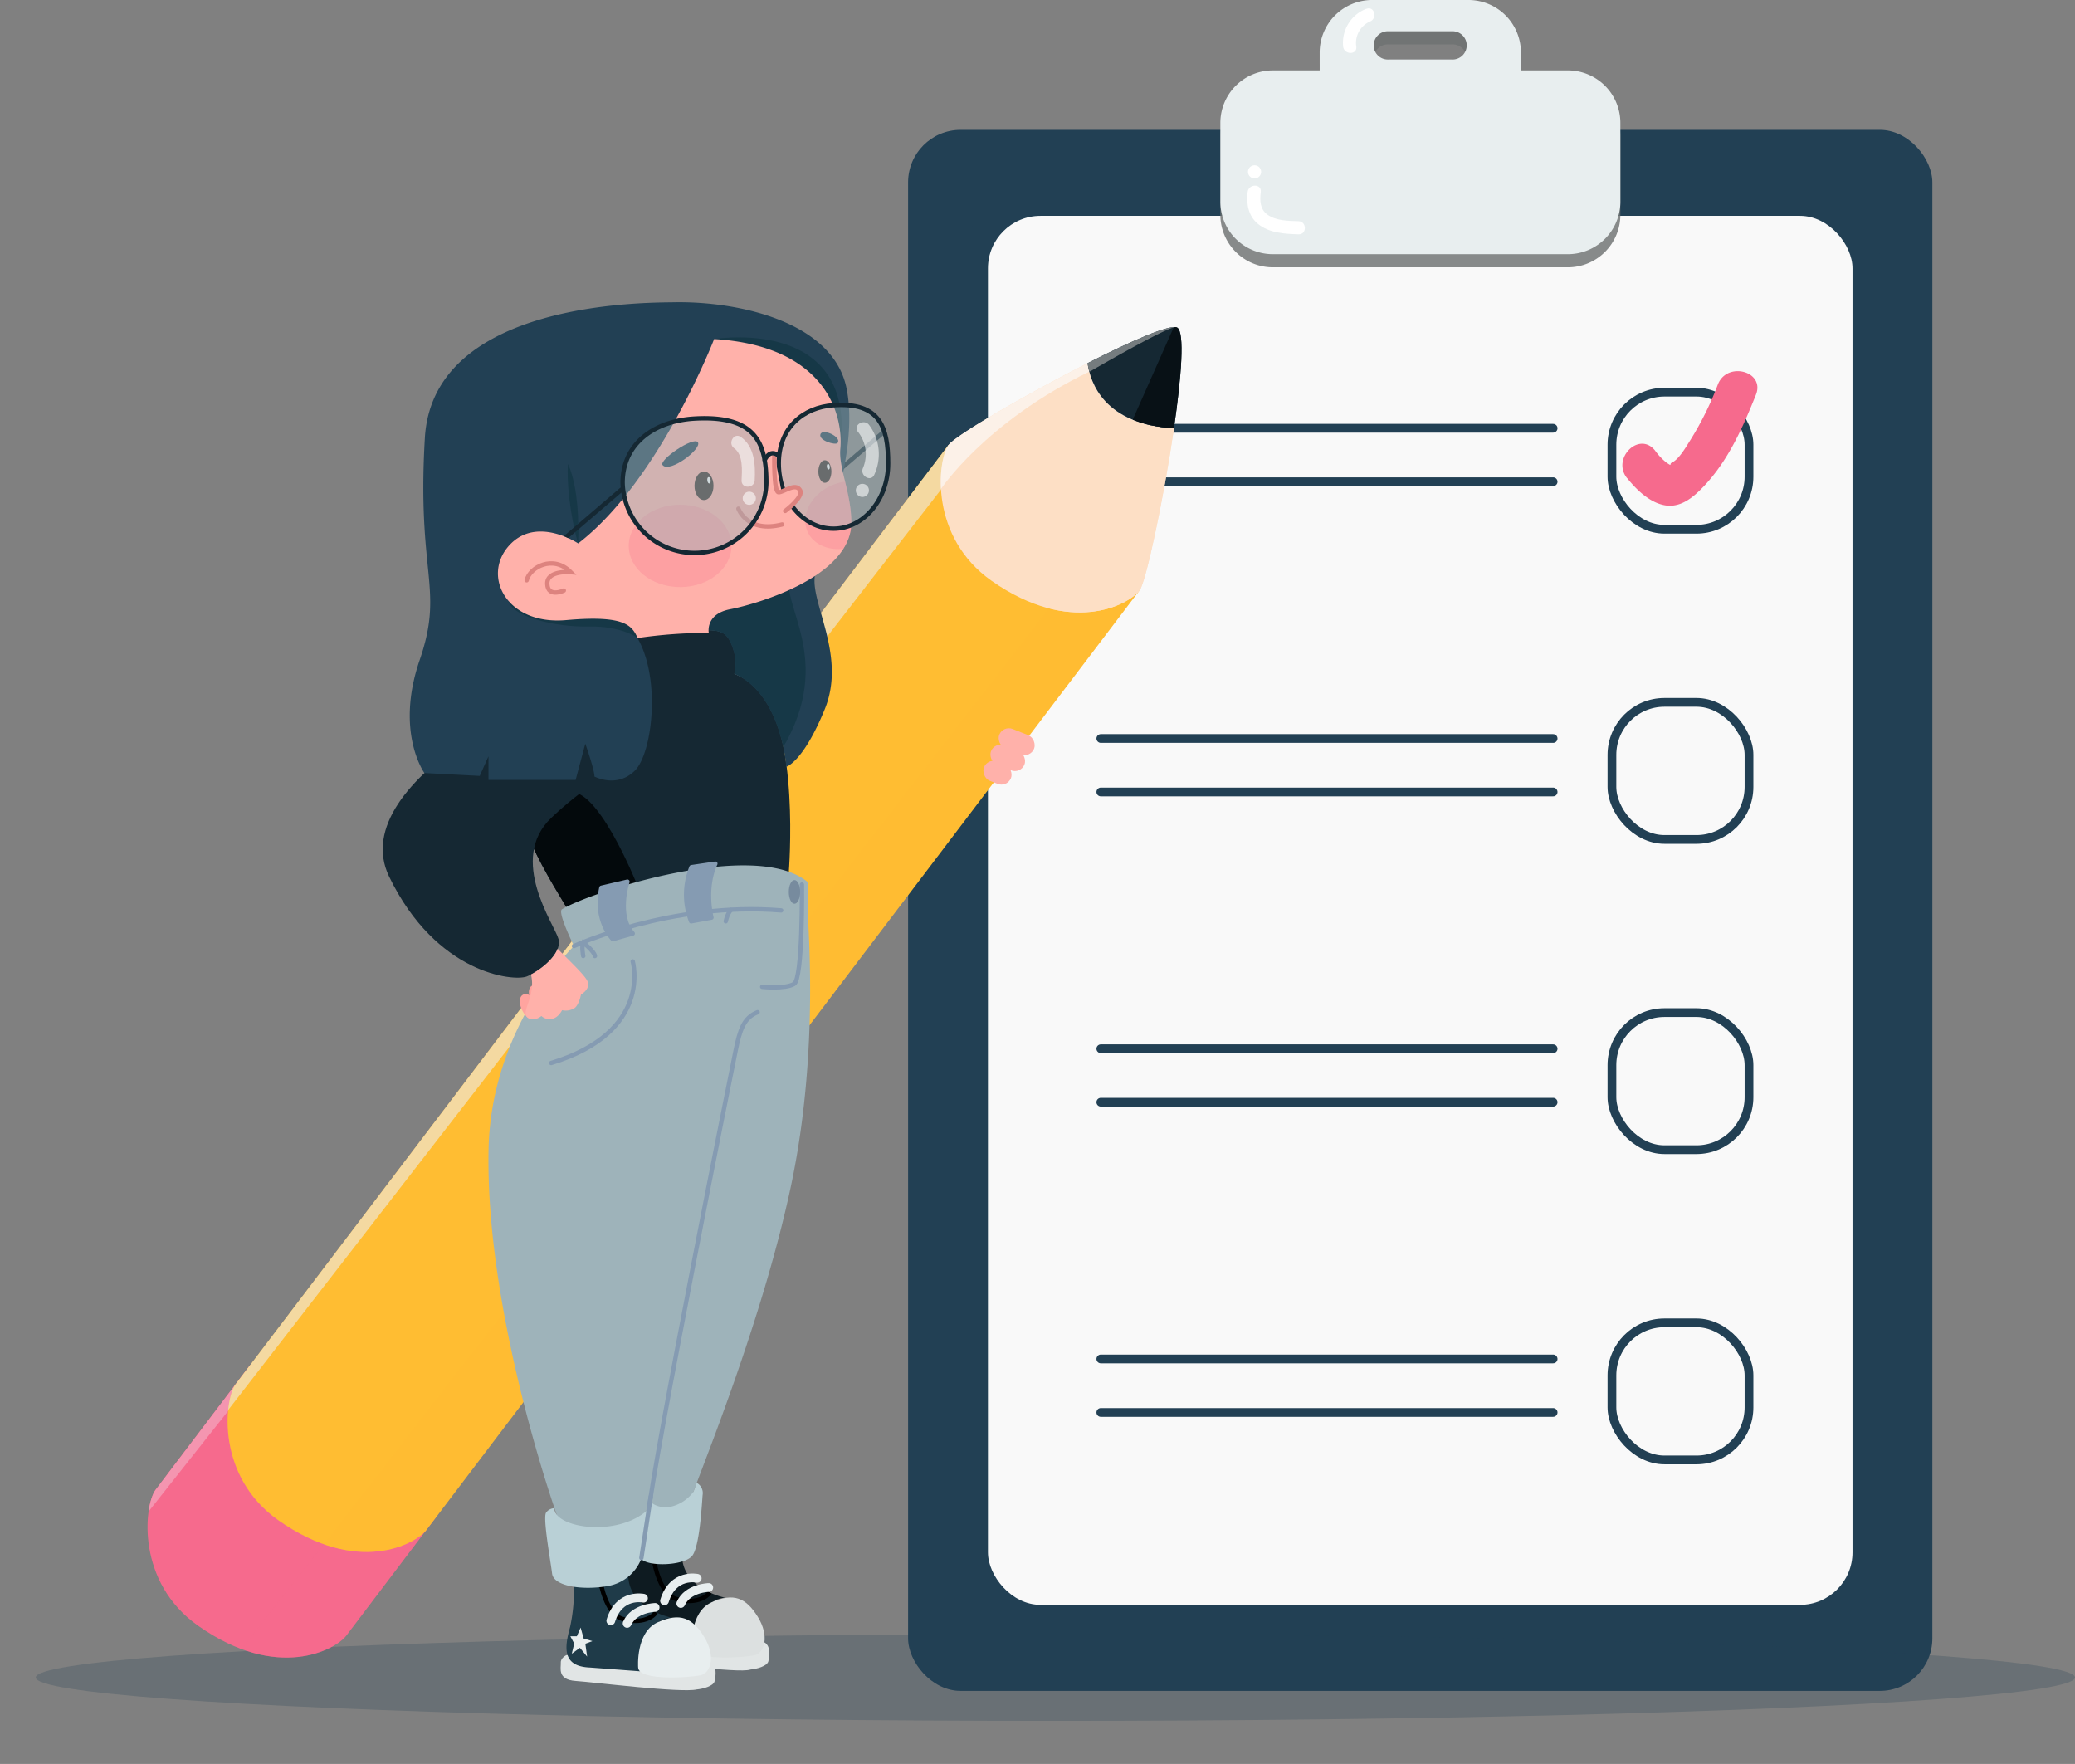
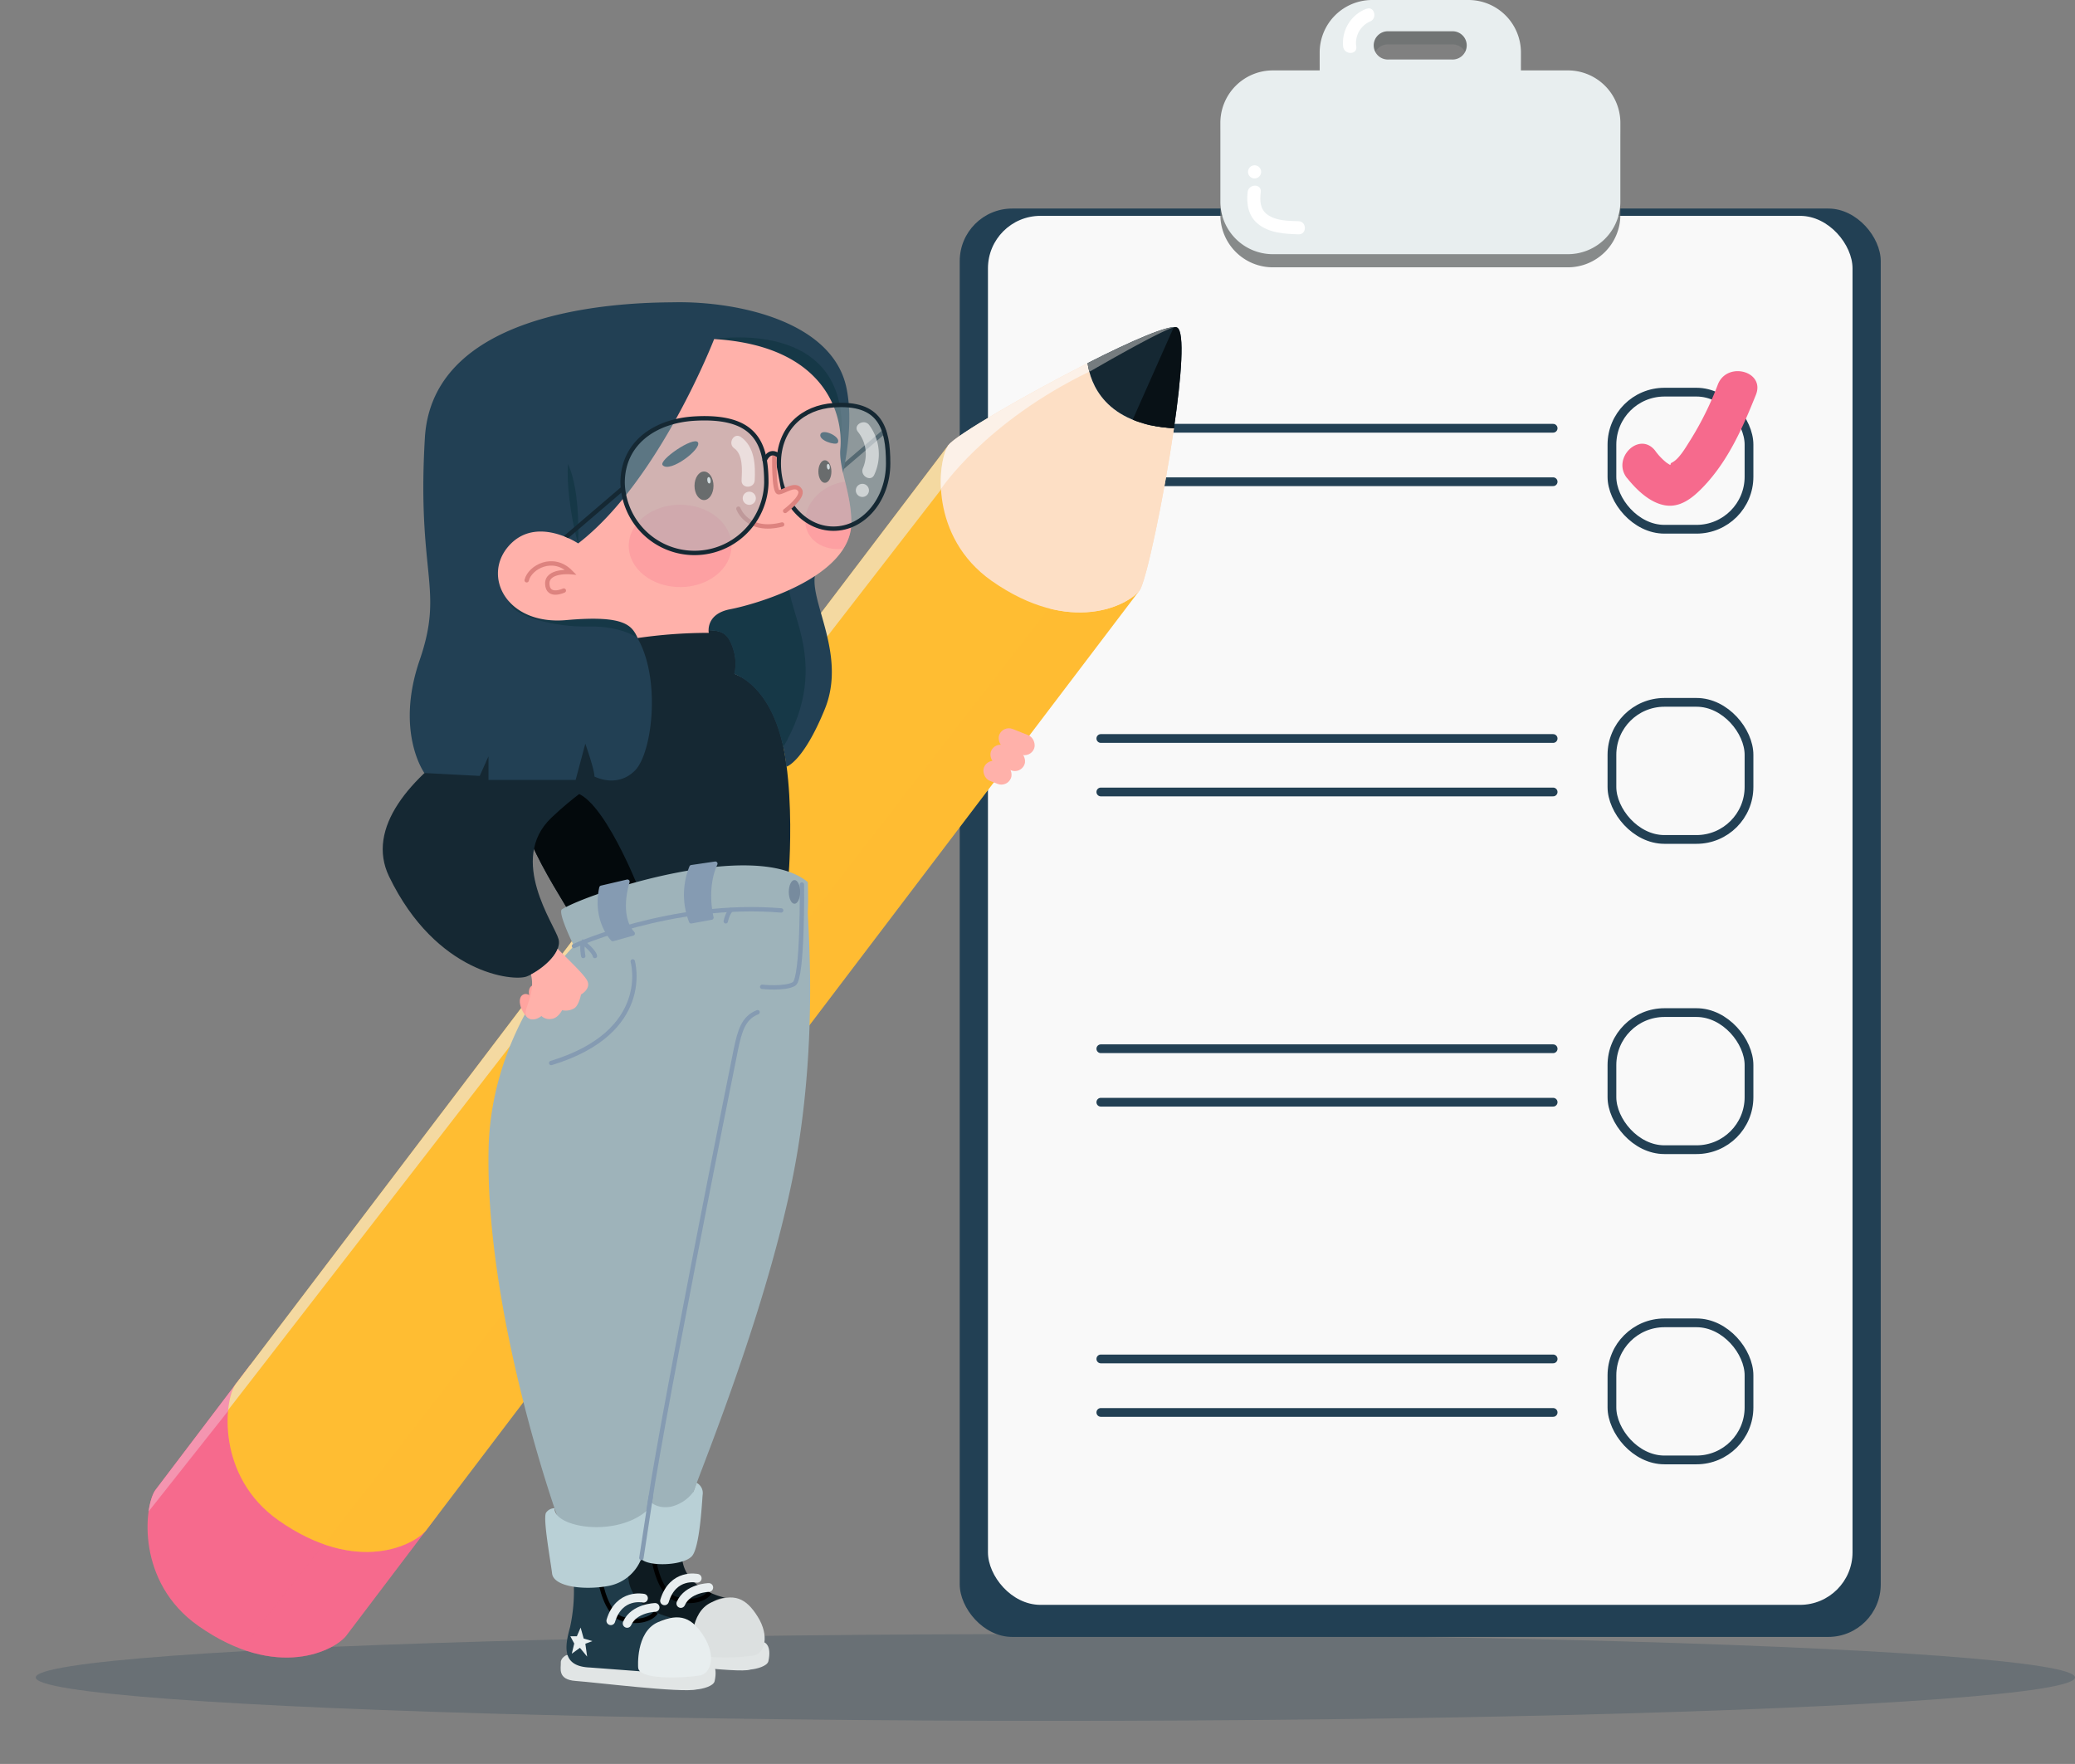
<svg xmlns="http://www.w3.org/2000/svg" viewBox="0 0 474.27 403.12">
  <rect x="0" y="0" width="474.27" height="403.12" fill="#808080" stroke="none" />
  <defs>
    <style>.cls-1,.cls-15,.cls-44{fill:#f66a8d;}.cls-18,.cls-2{fill:#ffbd32;}.cls-22,.cls-3{fill:#fddfc5;}.cls-4{fill:#152833;}.cls-13,.cls-5,.cls-7{fill:#224054;}.cls-6{isolation:isolate;}.cls-10,.cls-15,.cls-18,.cls-22,.cls-44,.cls-7{mix-blend-mode:multiply;}.cls-8{fill:#f9f9f9;}.cls-27,.cls-31,.cls-32,.cls-39,.cls-43,.cls-9{fill:none;}.cls-9{stroke:#224054;}.cls-27,.cls-32,.cls-39,.cls-41,.cls-43,.cls-48,.cls-9{stroke-linecap:round;}.cls-27,.cls-32,.cls-41,.cls-9{stroke-linejoin:round;}.cls-32,.cls-9{stroke-width:2px;}.cls-10{fill:#6e7272;opacity:0.82;}.cls-11{fill:#e8eeef;}.cls-12{fill:#fff;}.cls-13,.cls-44{opacity:0.24;}.cls-14{clip-path:url(#clip-path);}.cls-15,.cls-18{opacity:0.4;}.cls-16{fill:#f495b0;}.cls-17{clip-path:url(#clip-path-2);}.cls-19{fill:#efe5d3;opacity:0.69;}.cls-20,.cls-48{fill:#ffb1aa;}.cls-21{clip-path:url(#clip-path-3);}.cls-23{fill:#fcf1e8;}.cls-24{clip-path:url(#clip-path-4);}.cls-25{fill:#081116;}.cls-26{fill:#757c7f;}.cls-27{stroke:#152833;}.cls-28{fill:#e1e5e5;}.cls-29{fill:#0e1b21;}.cls-30{fill:#dce0e0;}.cls-31{stroke:#000;}.cls-31,.cls-39,.cls-43,.cls-48{stroke-miterlimit:10;}.cls-32{stroke:#e8eeef;}.cls-33{fill:#1f3b49;}.cls-34{clip-path:url(#clip-path-5);}.cls-35{fill:#03090c;}.cls-36{clip-path:url(#clip-path-6);}.cls-37{fill:#163847;}.cls-38,.cls-46{fill:#9eb3ba;}.cls-39,.cls-41{stroke:#859bb2;}.cls-40{fill:#778b9e;}.cls-41{fill:#859bb2;}.cls-42{fill:#b9d0d6;}.cls-43,.cls-48{stroke:#dd837f;}.cls-45{fill:#3a2d29;}.cls-46{opacity:0.47;mix-blend-mode:darken;}.cls-47{opacity:0.57;mix-blend-mode:luminosity;}.cls-49{fill:#ffa49f;}</style>
    <clipPath id="clip-path">
      <path class="cls-1" d="M79.17,373.76c-2.5,3.29-15.76,10.52-33.85-2.2-14.15-9.94-12.43-27.21-9.83-31L57.2,311.93,100,346.26Z" />
    </clipPath>
    <clipPath id="clip-path-2">
      <path class="cls-2" d="M260.48,134.87,216.79,101.7l-163,214.73h0c-2.61,3.76-4.32,21,9.83,31,18.09,12.71,31.35,5.49,33.85,2.19l0,0Z" />
    </clipPath>
    <clipPath id="clip-path-3">
      <path class="cls-3" d="M248.58,83c-14,7.1-30.27,16.53-31.79,18.72-2.6,3.76-4.32,21,9.83,31,18.1,12.71,31.36,5.49,33.86,2.2,1.44-1.91,5.49-20.88,7.84-37C252.44,97,249.21,87.51,248.58,83Z" />
    </clipPath>
    <clipPath id="clip-path-4">
      <path class="cls-4" d="M268.32,97.86c1.71-11.76,2.51-22,.74-23-1.51-.85-10.42,3-20.48,8.13C249.21,87.51,252.44,97,268.32,97.86Z" />
    </clipPath>
    <clipPath id="clip-path-5">
      <path class="cls-4" d="M180.29,199.33s2.66-33-7.13-42-26.56-3.54-32.31-1.77-21,10.79-22.72,22.28,12.68,30.51,13.06,32.75S180.29,199.33,180.29,199.33Z" />
    </clipPath>
    <clipPath id="clip-path-6">
      <path class="cls-5" d="M162.12,144l-17.09.74c6.24,9.07,4.22,27.23.09,31.36s-9.26,1.35-9.26,1.35c.07-1.43-2.08-7.49-2.08-7.49l-2.21,8.28H111.65v-5.4l-2,4.48L97,176.66s-6.74-9.35-1.08-25.81-.66-19.35,1.19-50.77,50.86-30.89,57.08-31c14.38-.25,36.23,4.34,39.31,19.71s-6.25,36.5-7.25,42.82,7.25,18.27,2.26,30.47-8.81,13.16-8.81,13.16-1-16.55-11.84-21.28a10.78,10.78,0,0,0-.37-5.89c-1.18-3.47-2.6-3.88-5.4-4.07" />
    </clipPath>
  </defs>
  <title>Тест день</title>
  <g class="cls-6">
    <g id="Слой_2" data-name="Слой 2">
      <g id="OBJECTS">
-         <rect class="cls-5" x="207.56" y="29.68" width="234.11" height="356.74" rx="12" />
        <rect class="cls-7" x="219.36" y="47.66" width="210.51" height="326.43" rx="12" />
        <rect class="cls-8" x="225.81" y="49.33" width="197.61" height="317.43" rx="12" />
        <line class="cls-9" x1="251.61" y1="97.87" x2="354.99" y2="97.87" />
        <rect class="cls-9" x="368.43" y="89.62" width="31.33" height="31.33" rx="12" />
        <line class="cls-9" x1="251.61" y1="168.77" x2="354.99" y2="168.77" />
        <rect class="cls-9" x="368.43" y="160.51" width="31.33" height="31.33" rx="12" />
        <line class="cls-9" x1="251.61" y1="239.67" x2="354.99" y2="239.67" />
        <rect class="cls-9" x="368.43" y="231.41" width="31.33" height="31.33" rx="12" />
        <line class="cls-9" x1="251.61" y1="310.56" x2="354.99" y2="310.56" />
        <line class="cls-9" x1="251.61" y1="110.09" x2="354.99" y2="110.09" />
        <line class="cls-9" x1="251.61" y1="180.99" x2="354.99" y2="180.99" />
        <line class="cls-9" x1="251.61" y1="251.89" x2="354.99" y2="251.89" />
        <line class="cls-9" x1="251.61" y1="322.79" x2="354.99" y2="322.79" />
        <rect class="cls-9" x="368.43" y="302.31" width="31.33" height="31.33" rx="12" />
        <path class="cls-1" d="M371.91,109.27c2,2.5,4.86,5.31,8.08,6.09,3.9,1,7-1.64,9.52-4.31,5.57-5.91,8.84-13.39,11.83-20.83,2.15-5.38-6.55-7.71-8.68-2.4a72.39,72.39,0,0,1-6.25,12.67c-1,1.55-2.59,4.44-4.28,5.23-.71.33.26,1-1.24,0a13.83,13.83,0,0,1-2.62-2.78c-3.66-4.5-10,1.9-6.36,6.36Z" />
        <path class="cls-10" d="M358.32,19.09H347.63V15a12,12,0,0,0-12-12h-22a12,12,0,0,0-12,12v4.09h-10.7a12,12,0,0,0-12,12v18a12,12,0,0,0,12,12h67.43a12,12,0,0,0,12-12v-18A12,12,0,0,0,358.32,19.09ZM331.83,16.6H317.39a3.23,3.23,0,1,1,0-6.45h14.44a3.23,3.23,0,1,1,0,6.45Z" />
        <path class="cls-11" d="M358.32,16.09H347.63V12a12,12,0,0,0-12-12h-22a12,12,0,0,0-12,12v4.09h-10.7a12,12,0,0,0-12,12v18a12,12,0,0,0,12,12h67.43a12,12,0,0,0,12-12v-18A12,12,0,0,0,358.32,16.09ZM331.83,13.6H317.39a3.23,3.23,0,1,1,0-6.45h14.44a3.23,3.23,0,1,1,0,6.45Z" />
        <path class="cls-12" d="M312.33,2A8.32,8.32,0,0,0,307,10.67c.24,1.89,3.24,1.91,3,0a5.36,5.36,0,0,1,3.13-5.75c1.77-.71,1-3.62-.8-2.89Z" />
        <path class="cls-12" d="M285.17,43.87c-.32,2.71.13,5.46,2.34,7.28,2.57,2.12,6.11,2.3,9.29,2.4,1.93.07,1.93-2.93,0-3-2.35-.07-5.12-.07-7.11-1.5-1.73-1.25-1.75-3.24-1.52-5.18s-2.78-1.9-3,0Z" />
        <path class="cls-12" d="M286.75,40.78a1.5,1.5,0,0,0,0-3,1.5,1.5,0,0,0,0,3Z" />
        <ellipse class="cls-13" cx="241.22" cy="383.35" rx="233.05" ry="9.92" />
        <path class="cls-1" d="M79.17,373.76c-2.5,3.29-15.76,10.52-33.85-2.2-14.15-9.94-12.43-27.21-9.83-31L57.2,311.93,100,346.26Z" />
        <g class="cls-14">
          <path class="cls-15" d="M74.23,352.56,54.06,378.24s16.14,5.09,25.09,0S100.78,349,100.78,349l-26.55,3.53" />
          <path class="cls-16" d="M59.2,313.53l-27,34.12s1.4-7,2.06-8.9,23-28.6,23-28.6Z" />
        </g>
        <path class="cls-2" d="M260.48,134.87,216.79,101.7l-163,214.73h0c-2.61,3.76-4.32,21,9.83,31,18.09,12.71,31.35,5.49,33.85,2.19l0,0Z" />
        <g class="cls-17">
          <rect class="cls-18" x="157.07" y="77.41" width="39.83" height="350.18" transform="translate(191.69 -55.5) rotate(37.76)" />
          <rect class="cls-19" x="103.05" y="23.18" width="39.83" height="350.18" transform="translate(147.17 -33.77) rotate(37.76)" />
          <rect class="cls-18" x="227.08" y="167.15" width="8.57" height="4.73" rx="2.36" transform="translate(79.33 -73.7) rotate(21.76)" />
          <rect class="cls-18" x="225.21" y="170.84" width="8.23" height="4.73" rx="2.36" transform="translate(80.56 -72.68) rotate(21.76)" />
          <rect class="cls-18" x="223.66" y="174.23" width="6.64" height="4.73" rx="2.36" transform="translate(81.65 -71.57) rotate(21.76)" />
        </g>
        <rect class="cls-20" x="228.08" y="167.15" width="8.57" height="4.73" rx="2.36" transform="translate(79.41 -74.07) rotate(21.76)" />
        <rect class="cls-20" x="226.21" y="170.84" width="8.23" height="4.73" rx="2.36" transform="translate(80.63 -73.05) rotate(21.76)" />
        <rect class="cls-20" x="224.66" y="174.23" width="6.64" height="4.73" rx="2.36" transform="translate(81.72 -71.94) rotate(21.76)" />
        <path class="cls-3" d="M248.58,83c-14,7.1-30.27,16.53-31.79,18.72-2.6,3.76-4.32,21,9.83,31,18.1,12.71,31.36,5.49,33.86,2.2,1.44-1.91,5.49-20.88,7.84-37C252.44,97,249.21,87.51,248.58,83Z" />
        <g class="cls-21">
          <path class="cls-22" d="M239.78,139c17.41-15.28,27-53.44,30.28-65.62.51-1.86-4.19,69.05-4.19,69.05S247.34,144.77,239.78,139Z" />
          <path class="cls-23" d="M215,111.85s10.12-15.4,34.14-27l.66-7.4s-28.33,19.81-33.11,22.6S215,111.85,215,111.85Z" />
        </g>
        <path class="cls-4" d="M268.32,97.86c1.71-11.76,2.51-22,.74-23-1.51-.85-10.42,3-20.48,8.13C249.21,87.51,252.44,97,268.32,97.86Z" />
        <g class="cls-24">
          <path class="cls-25" d="M268.75,73.72l-10,22.52s5.74,4.16,10.67,1.62S273.4,73.57,268.75,73.72Z" />
          <path class="cls-26" d="M249.16,84.88s17.57-10.23,19.57-10.13a34.93,34.93,0,0,0-12,2.22,33.31,33.31,0,0,0-9.72,6.59Z" />
        </g>
        <line class="cls-27" x1="202.07" y1="98.65" x2="189.07" y2="109.78" />
        <path class="cls-4" d="M167.11,146.57c1.07,2.22,1.42,6.18.78,7.39s-27,1.56-27,1.56-2.91-9.85,3.77-10.73a115.72,115.72,0,0,1,17.5-.79C165.08,144.06,166.33,145,167.11,146.57Z" />
        <path class="cls-28" d="M174.71,375.34s1.73.58.92,4.29c-.26,1.18-2.8,1.8-4.09,1.91-2.72,1-23.4-2-27.68-2s-3.33-3-3.39-4.14,1.28-1.77,1.28-1.77Z" />
        <path class="cls-29" d="M143.4,356.7a38.59,38.59,0,0,1-.81,10.58c-1.22,4.43-2.05,9,4.54,9.24l11.44.87s-.2-11.61,7.16-12.27c0,0-9.38-1.8-9.84-9.29Z" />
        <path class="cls-30" d="M158.15,376.52s-.62-8.07,4.49-10.34,7.89-1,10.57,3.32,1.6,8.28-.8,8.79S158.32,379.64,158.15,376.52Z" />
        <path class="cls-31" d="M149.56,357.08s1.22,7.14,4.91,8.31,6.75.05,7.74-1.47" />
        <path class="cls-32" d="M159.36,360.69s-5.53-1.22-7.47,5.15" />
        <path class="cls-32" d="M162,362.79s-4.82.11-6.39,3.66" />
        <path class="cls-28" d="M162.43,379.89s1.73.58.91,4.3c-.25,1.17-2.8,1.79-4.09,1.9-3.62.83-23.18-1.63-27.67-1.94-4.27-.3-3.33-3-3.4-4.15s1.29-1.76,1.29-1.76Z" />
        <path class="cls-33" d="M131.11,361.26a38.53,38.53,0,0,1-.81,10.57c-1.21,4.43-2,9,4.54,9.25l11.45.86s-.21-11.6,7.16-12.27c0,0-9.38-1.8-9.84-9.28Z" />
        <polygon class="cls-11" points="132.71 371.95 131.85 373.94 130.36 373.94 131.25 375.6 130.69 377.92 132.55 376.58 134.2 378.59 133.79 375.65 135.4 375.04 133.41 374.46 132.71 371.95" />
        <path class="cls-11" d="M145.86,381.08s-.62-8.07,4.5-10.35,7.88-1,10.57,3.32,1.59,8.28-.8,8.8S146,384.2,145.86,381.08Z" />
        <path class="cls-31" d="M137.28,361.63s1.21,7.14,4.9,8.31,6.75.05,7.74-1.47" />
        <path class="cls-32" d="M147.08,365.24s-5.54-1.21-7.47,5.15" />
        <path class="cls-32" d="M149.74,367.35s-4.82.11-6.4,3.65" />
        <path class="cls-4" d="M180.29,199.33s2.66-33-7.13-42-26.56-3.54-32.31-1.77-21,10.79-22.72,22.28,12.68,30.51,13.06,32.75S180.29,199.33,180.29,199.33Z" />
        <g class="cls-34">
          <path class="cls-35" d="M122,194s.59-8.42,7.21-12.5,16.54,21,16.54,21l-16.16,6.69L122,194" />
        </g>
        <path class="cls-4" d="M140.85,155.52c-10.77-1.57-62.69,22.53-51.91,44.81s28.46,24,31.47,22.82,8.13-5.23,7.25-8.54S116,196.45,126,186.91s15.91-10.08,17.72-18.21S143.79,156,140.85,155.52Z" />
        <path class="cls-5" d="M162.12,144l-17.09.74c6.24,9.07,4.22,27.23.09,31.36s-9.26,1.35-9.26,1.35c.07-1.43-2.08-7.49-2.08-7.49l-2.21,8.28H111.65v-5.4l-2,4.48L97,176.66s-6.74-9.35-1.08-25.81-.66-19.35,1.19-50.77,50.86-30.89,57.08-31c14.38-.25,36.23,4.34,39.31,19.71s-6.25,36.5-7.25,42.82,7.25,18.27,2.26,30.47-8.81,13.16-8.81,13.16-1-16.55-11.84-21.28a10.78,10.78,0,0,0-.37-5.89c-1.18-3.47-2.6-3.88-5.4-4.07" />
        <g class="cls-36">
          <path class="cls-37" d="M180.62,131.23c-2.62,6.85,10.44,19.3-1.81,39.87l-19.22-15.58V134.77S182.52,126.26,180.62,131.23Z" />
          <path class="cls-37" d="M163.21,77.48c1.71-.25,32.77-4.75,28.84,25.15-3.84,29.15-.45.18-.45.18L163.21,77.48" />
          <path class="cls-37" d="M145.73,145.78s-3.71-2.77-11.24-2.6-17.41-2.23-18.25-5.82,24.41,1,27.68,3.77,2,5.15,2,5.15" />
          <path class="cls-37" d="M132.13,124.19s.67-11.66-2.3-18.16C129.46,109.46,130.25,117.74,132.13,124.19Z" />
        </g>
        <path class="cls-38" d="M128.45,207.8c6.29-3.87,44.13-16.21,56.19-6.21,0,0,.15,4.71,0,6.62s2.8,31.34-3.82,62.67-20.89,65.61-22.51,70.61c0,0-.89,6.18-10.3,5.74a24.33,24.33,0,0,1-12.21,3.24c-7.21,0-8.53-4.27-8.53-4.27s-16.38-45.9-15.6-83.56c.59-28.24,19.52-46.44,19.52-46.44S127.36,208.47,128.45,207.8Z" />
        <path class="cls-39" d="M183.29,202.15s.25,21.52-1.81,22.72-7.27.65-7.27.65" />
        <ellipse class="cls-40" cx="181.59" cy="203.83" rx="1.3" ry="2.71" />
        <path class="cls-39" d="M131.19,216.2s22.31-10.2,47.36-8.14" />
        <path class="cls-41" d="M137.46,202.88l5.95-1.39s-2.56,7.74,1.21,11.85l-4.57,1.27S135.82,210.29,137.46,202.88Z" />
        <path class="cls-41" d="M163.5,197.38c-2.61,5.75-.89,12.32-.89,12.32l-4.64.85a16.81,16.81,0,0,1,.08-12.37Z" />
        <path class="cls-39" d="M144.62,219.71s4.68,16.14-18.64,23.22" />
        <path class="cls-39" d="M133.31,218.48s-.44-2.27,0-3.1c0,0,2.49,2,2.67,3.1" />
        <path class="cls-39" d="M165.88,210.55c.49-2.09,1.23-2.6,1.23-2.6" />
        <path class="cls-39" d="M173.16,231.32c-3.23,1.27-4.07,4.19-5,8.68S149.68,332,148,347.23" />
        <path class="cls-42" d="M148.57,343.09s1.45,1.79,4.71,1.25a8.87,8.87,0,0,0,5.24-3.46l.72-2a2.64,2.64,0,0,1,1.35,2.8c-.17,2.18-.69,12-2.44,13.95-2,2.21-10,2.44-11.59.63a10,10,0,0,1-7.42,6.16c-5.72,1.08-12.59.18-12.95-2.81s-2.18-12.86-1.36-13.94a2.39,2.39,0,0,1,1.91-1s-.36,1.93,3.38,3.32c4.91,1.84,13.51,1.38,18.2-3.19Z" />
        <line class="cls-39" x1="148.74" y1="342.04" x2="146.6" y2="356.03" />
        <path class="cls-20" d="M162,144.63s-.85-4.3,4.89-5.4,27.62-7.27,27.7-19.77c0-6.71-2.93-12.57-2.52-16.83.73-7.72-3.21-23.57-28.84-25.15,0,0-12.56,32.46-31.08,46.71,0,0-9.58-6.45-15.82.52s-.52,18.22,13.11,17,15,1.36,16.31,4.1A112.24,112.24,0,0,1,162,144.63Z" />
        <path class="cls-43" d="M120.38,132.61c.72-3,6.07-5.92,10.06-1.86,0,0-5.49-.5-5.35,2.71s3.78,1.5,3.78,1.5" />
        <path class="cls-5" d="M151.46,106.31c1.67,1.86,9-3.75,8.06-5.22S150.44,105.17,151.46,106.31Z" />
        <path class="cls-5" d="M191.44,101.23c-.47.6-4.43-.57-3.91-2S192.48,99.91,191.44,101.23Z" />
        <path class="cls-43" d="M168.77,116.25s2,5.66,10,3.61" />
        <ellipse class="cls-44" cx="155.45" cy="124.76" rx="11.74" ry="9.41" />
        <path class="cls-44" d="M193.16,110.08a11.67,11.67,0,0,0-3.09.87c-4.69,2.07-7.15,6.79-5.5,10.53,1.27,2.87,4.58,4.33,8.17,3.94a11.18,11.18,0,0,0,1.83-6A38.59,38.59,0,0,0,193.16,110.08Z" />
        <ellipse class="cls-45" cx="188.54" cy="107.76" rx="1.49" ry="2.58" />
        <ellipse class="cls-12" cx="189.32" cy="106.68" rx="0.33" ry="0.65" transform="translate(-11.73 24.2) rotate(-7.1)" />
        <ellipse class="cls-45" cx="160.91" cy="111.02" rx="2.17" ry="3.26" />
        <ellipse class="cls-12" cx="162.04" cy="109.78" rx="0.38" ry="0.74" transform="translate(-12.32 20.85) rotate(-7.1)" />
        <path class="cls-46" d="M175.16,110.34a16.43,16.43,0,0,1-32.85,0c0-9.07,7.37-14.15,16.42-14.68C172.74,94.84,175.16,101.27,175.16,110.34Z" />
        <path class="cls-46" d="M203,105.92c0,8.23-5.59,14.9-12.5,14.9s-12.5-6.67-12.5-14.9,5.61-12.83,12.5-13.31C201.16,91.86,203,97.69,203,105.92Z" />
        <g class="cls-47">
          <path class="cls-12" d="M196.07,98.65a8.17,8.17,0,0,1,1.17,8.32c-.77,1.75,1.82,3.28,2.59,1.52a11.15,11.15,0,0,0-1.17-11.36c-1.15-1.52-3.75,0-2.59,1.52Z" />
        </g>
        <g class="cls-47">
          <path class="cls-12" d="M167.82,102.45c2.07,1.46,1.79,5.15,1.68,7.33-.1,1.93,2.9,1.92,3,0,.18-3.52,0-7.7-3.17-9.92-1.58-1.11-3.08,1.49-1.51,2.59Z" />
        </g>
        <g class="cls-47">
          <path class="cls-12" d="M197.11,113.57a1.5,1.5,0,0,0,0-3,1.5,1.5,0,0,0,0,3Z" />
        </g>
        <g class="cls-47">
          <path class="cls-12" d="M171.26,115.37a1.5,1.5,0,0,0,0-3,1.5,1.5,0,0,0,0,3Z" />
        </g>
        <polygon class="cls-4" points="129.87 122.98 128.89 122.5 142.15 111.15 142.8 111.91 129.87 122.98" />
        <path class="cls-27" d="M175.16,110.34a16.43,16.43,0,0,1-32.85,0c0-9.07,7.37-14.15,16.42-14.68C172.74,94.84,175.16,101.27,175.16,110.34Z" />
        <path class="cls-27" d="M203,105.92c0,8.23-5.59,14.9-12.5,14.9s-12.5-6.67-12.5-14.9,5.61-12.83,12.5-13.31C201.16,91.86,203,97.69,203,105.92Z" />
        <path class="cls-48" d="M177,103.76s-.25,8.83,1,8.74,3.83-2.23,4.86-.48c.91,1.56-3.4,4.75-3.4,4.75" />
        <path class="cls-27" d="M174.78,105.17s1.09-2.79,3.22-1" />
        <path class="cls-49" d="M121.82,232.9c-1.88.41-4.32-4.62-2.19-5.63S125,232.2,121.82,232.9Z" />
        <path class="cls-49" d="M123.9,230.82c-1.88.4-4.32-4.62-2.19-5.63S127.1,230.12,123.9,230.82Z" />
        <path class="cls-20" d="M127.46,216.81c-.91,2.36-3.8,4.68-6.1,5.88,1.25,5.07-2.56,8.63-.7,9.92,1.45,1,3.09-.42,3.09-.42a2.66,2.66,0,0,0,2.23.67c1.58-.11,2.49-2,2.49-2a3.84,3.84,0,0,0,2.72-.4c1.12-.6,1.61-3.19,1.61-3.19s2.4-1.3,1.39-3.21C133.34,222.47,129.16,218.62,127.46,216.81Z" />
      </g>
    </g>
  </g>
</svg>